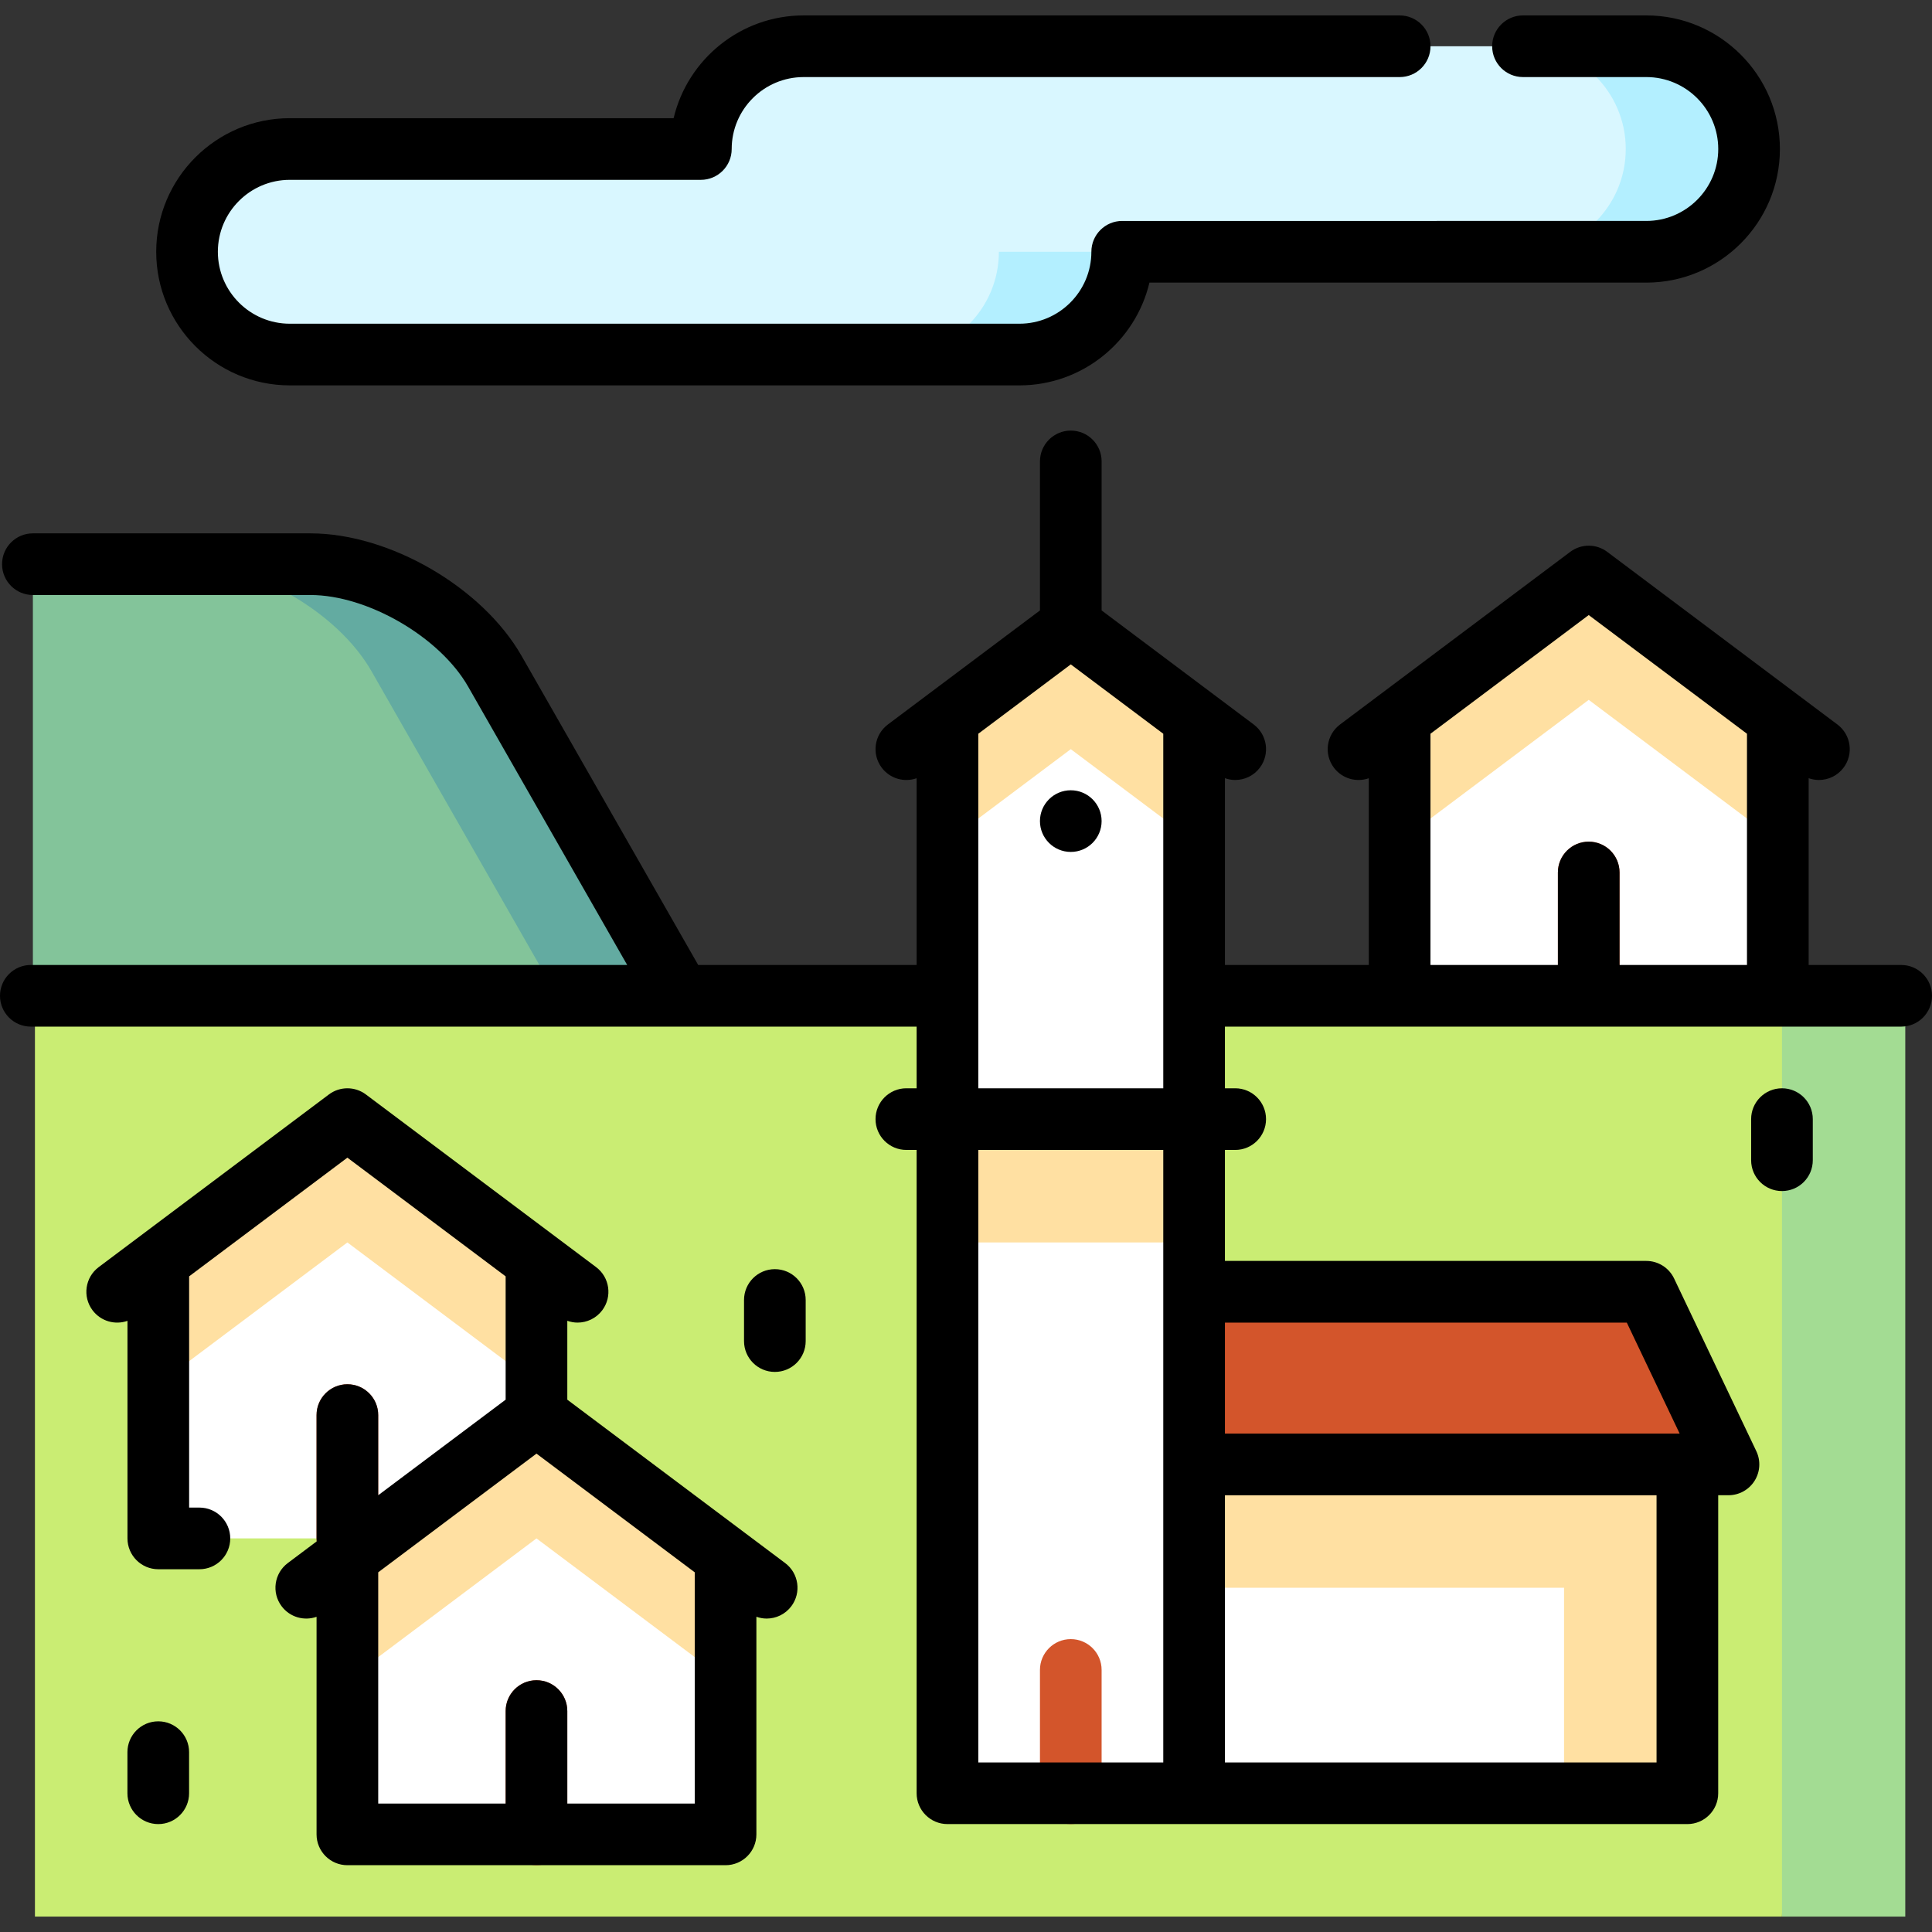
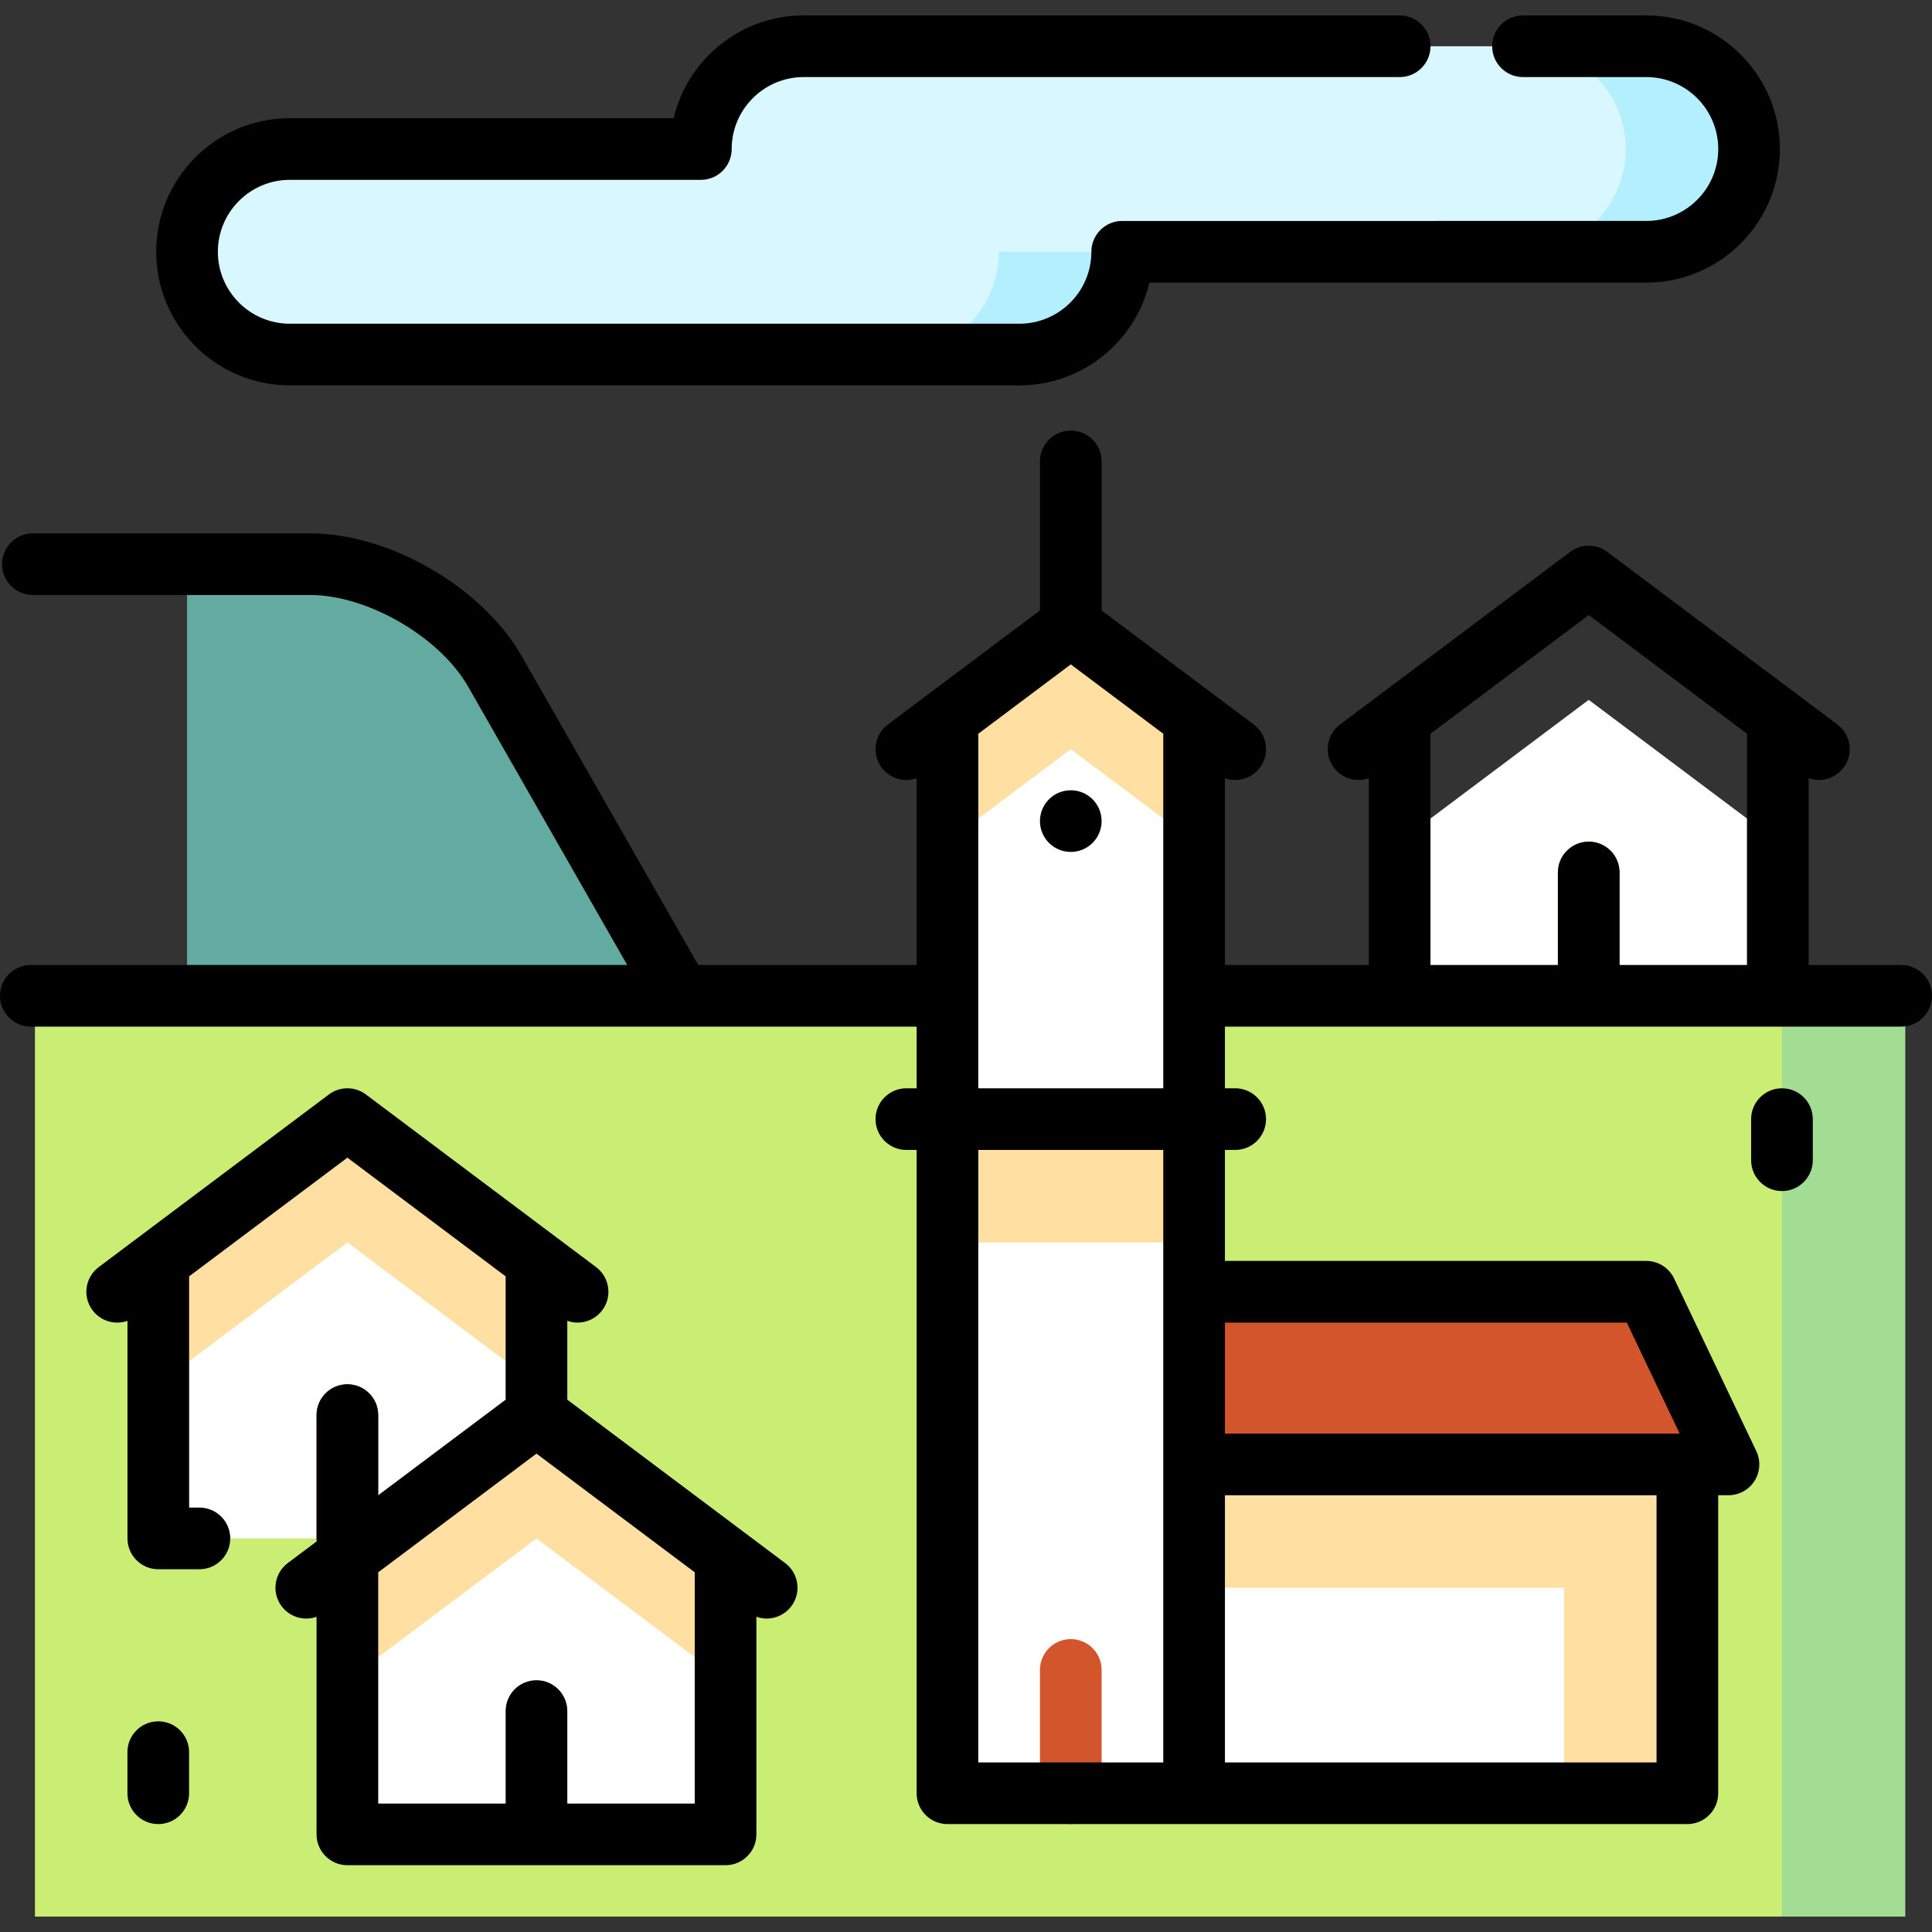
<svg xmlns="http://www.w3.org/2000/svg" version="1.1" id="Layer_1" viewBox="0 0 512 512" xml:space="preserve">
  <rect x="0" y="0" width="512" height="512" fill="#333333" stroke="none" />
  <path style="fill:#63ABA1;" d="M149.842,210.617l-18.704-32.724c-8.911-15.611-30.916-28.378-48.891-28.378H49.566v136.17   l130.723-21.787L149.842,210.617z" />
-   <path style="fill:#83C49A;" d="M98.457,177.893l49.152,86.005l-98.043,21.787L8.715,263.898V149.515h40.851   C67.54,149.515,89.546,162.282,98.457,177.893z" />
-   <polygon style="fill:#FFE0A2;" points="421.028,152.783 370.918,190.366 370.918,223.047 471.139,223.047 471.139,190.366 " />
  <polygon style="fill:#FFFFFF;" points="421.028,185.464 370.918,223.047 370.918,285.685 471.139,285.685 471.139,223.047 " />
  <path style="fill:#D3552B;" d="M421.028,272.068c-4.512,0-8.17-3.657-8.17-8.17v-32.681c0-4.513,3.658-8.17,8.17-8.17   c4.512,0,8.17,3.657,8.17,8.17v32.681C429.199,268.411,425.541,272.068,421.028,272.068z" />
  <polygon style="fill:#A3DC93;" points="472.238,263.898 450.451,385.906 472.238,507.915 504.919,507.915 504.919,263.898 " />
  <rect x="9.26" y="263.898" style="fill:#CAED73;" width="462.979" height="244.017" />
  <polygon style="fill:#FFE0A2;" points="92.061,296.579 41.95,334.162 41.95,366.843 142.172,366.843 142.172,334.162 " />
  <polygon style="fill:#FFFFFF;" points="92.061,329.26 41.95,366.843 41.95,407.694 142.172,407.694 142.172,366.843 " />
  <path style="fill:#D3552B;" d="M92.061,415.864c-4.512,0-8.17-3.657-8.17-8.17v-32.681c0-4.513,3.658-8.17,8.17-8.17   c4.512,0,8.17,3.657,8.17,8.17v32.681C100.231,412.207,96.573,415.864,92.061,415.864z" />
  <polygon style="fill:#FFE0A2;" points="142.172,375.013 92.061,412.596 92.061,445.277 192.282,445.277 192.282,412.596 " />
  <polygon style="fill:#FFFFFF;" points="142.172,407.694 92.061,445.277 92.061,486.128 192.282,486.128 192.282,445.277 " />
-   <path style="fill:#D3552B;" d="M142.172,494.298c-4.512,0-8.17-3.657-8.17-8.17v-32.681c0-4.513,3.658-8.17,8.17-8.17   s8.17,3.657,8.17,8.17v32.681C150.342,490.641,146.684,494.298,142.172,494.298z" />
  <polygon style="fill:#FFE0A2;" points="294.663,377.191 294.663,420.766 414.492,475.234 447.173,475.234 447.173,377.191 " />
  <polygon style="fill:#FFFFFF;" points="305.556,420.766 316.45,475.234 414.492,475.234 414.492,420.766 " />
  <polygon style="fill:#D3552B;" points="436.28,342.332 316.45,342.332 316.45,388.085 458.067,388.085 " />
  <polygon style="fill:#FFE0A2;" points="251.088,244.289 316.45,244.289 316.45,190.366 283.769,165.855 251.088,190.366 " />
  <polygon style="fill:#FFFFFF;" points="251.088,475.234 316.45,475.234 316.45,223.047 283.769,198.536 251.088,223.047 " />
  <path style="fill:#D3552B;" d="M283.769,483.404c-4.512,0-8.17-3.657-8.17-8.17v-32.681c0-4.513,3.658-8.17,8.17-8.17   c4.512,0,8.17,3.657,8.17,8.17v32.681C291.939,479.747,288.281,483.404,283.769,483.404z" />
  <rect x="251.087" y="296.579" style="fill:#FFE0A2;" width="65.362" height="32.681" />
  <g>
    <path style="fill:#B3EFFF;" d="M436.289,66.723h-32.681V12.255h32.681c15.044,0,27.234,12.19,27.234,27.234    S451.333,66.723,436.289,66.723z" />
    <path style="fill:#B3EFFF;" d="M297.396,66.723l-59.915-21.787v49.021h32.681C285.206,93.957,297.396,81.767,297.396,66.723z" />
  </g>
  <path style="fill:#D9F7FF;" d="M403.608,66.723c15.044,0,27.234-12.19,27.234-27.234s-12.19-27.234-27.234-27.234H212.97   c-15.044,0-27.234,12.19-27.234,27.234H76.8c-15.044,0-27.234,12.19-27.234,27.234S61.756,93.957,76.8,93.957h160.681   c15.044,0,27.234-12.19,27.234-27.234h32.681H403.608z" />
  <path d="M503.83,255.728h-24.52v-49.501c0.883,0.313,1.801,0.479,2.717,0.479c2.484,0,4.938-1.127,6.543-3.268   c2.707-3.609,1.975-8.731-1.634-11.438l-61.004-45.753c-2.905-2.179-6.899-2.179-9.804,0L355.122,192   c-3.609,2.707-4.341,7.829-1.634,11.438c2.196,2.929,5.982,3.962,9.26,2.803v49.486H324.62v-49.501   c0.883,0.313,1.801,0.479,2.717,0.479c2.484,0,4.938-1.127,6.543-3.268c2.707-3.609,1.976-8.731-1.634-11.438l-40.306-30.23v-39.489   c0-4.513-3.658-8.17-8.17-8.17c-4.512,0-8.17,3.657-8.17,8.17v39.489L235.292,192c-3.61,2.707-4.341,7.829-1.634,11.438   c2.197,2.929,5.982,3.962,9.26,2.803v49.486H185.03l-46.795-81.893c-10.412-18.22-35.006-32.49-55.989-32.49H8.715   c-4.512,0-8.17,3.657-8.17,8.17s3.658,8.17,8.17,8.17h73.532c15.144,0,34.288,11.108,41.802,24.258l42.163,73.785H8.17   c-4.512,0-8.17,3.657-8.17,8.17c0,4.513,3.658,8.17,8.17,8.17h172.11c0.033,0,62.637,0,62.637,0v16.34h-2.723   c-4.512,0-8.17,3.657-8.17,8.17c0,4.513,3.658,8.17,8.17,8.17h2.723v170.485c0,4.513,3.658,8.17,8.17,8.17h196.085   c4.512,0,8.17-3.657,8.17-8.17v-78.979h2.723c2.804,0,5.412-1.437,6.909-3.808c1.497-2.37,1.673-5.342,0.468-7.875l-21.787-45.753   c-1.355-2.844-4.226-4.657-7.376-4.657h-111.66v-29.413h2.723c4.512,0,8.17-3.657,8.17-8.17c0-4.513-3.658-8.17-8.17-8.17h-2.723   v-16.34H503.83c4.512,0,8.17-3.657,8.17-8.17C512,259.385,508.342,255.728,503.83,255.728z M439.003,467.064H324.62v-70.809h114.383   V467.064z M431.12,350.502l14.006,29.413H324.62v-29.413H431.12z M308.28,467.064h-49.021V304.749h49.021V467.064z M259.258,288.409   v-93.957l24.511-18.383l24.511,18.383v93.957H259.258z M379.088,194.451l41.94-31.455l41.94,31.455v61.277h-33.77v-24.511   c0-4.513-3.658-8.17-8.17-8.17c-4.512,0-8.17,3.657-8.17,8.17v24.511h-33.77V194.451z" />
  <path d="M208.078,414.23l-57.736-43.302v-20.905c0.883,0.313,1.801,0.479,2.717,0.479c2.484,0,4.938-1.127,6.543-3.268   c2.707-3.609,1.975-8.731-1.634-11.438l-61.004-45.753c-2.905-2.179-6.899-2.179-9.804,0l-61.004,45.753   c-3.609,2.707-4.341,7.829-1.634,11.438c2.197,2.929,5.982,3.963,9.26,2.803v57.657c0,4.513,3.658,8.17,8.17,8.17h10.894   c4.512,0,8.17-3.657,8.17-8.17s-3.658-8.17-8.17-8.17H50.12v-61.277l41.94-31.455l41.94,31.455v32.681l-33.77,25.328v-21.243   c0-4.513-3.658-8.17-8.17-8.17c-4.512,0-8.17,3.657-8.17,8.17v32.681c0,0.266,0.015,0.528,0.039,0.788l-7.665,5.749   c-3.609,2.707-4.341,7.829-1.634,11.438c2.196,2.929,5.982,3.962,9.26,2.802v57.658c0,4.513,3.658,8.17,8.17,8.17h100.221   c4.512,0,8.17-3.657,8.17-8.17v-57.671c0.883,0.313,1.801,0.479,2.717,0.479c2.484,0,4.938-1.128,6.543-3.268   C212.42,422.059,211.688,416.937,208.078,414.23z M150.342,477.957v-24.511c0-4.513-3.658-8.17-8.17-8.17s-8.17,3.657-8.17,8.17   v24.511h-33.77v-61.277l41.94-31.455l41.94,31.455v61.277H150.342z" />
  <path d="M76.8,102.128h193.362c16.711,0,30.755-11.638,34.452-27.234h131.675c19.521,0,35.404-15.882,35.404-35.404   S455.811,4.085,436.289,4.085h-32.681c-4.512,0-8.17,3.657-8.17,8.17s3.658,8.17,8.17,8.17h32.681   c10.511,0,19.064,8.553,19.064,19.064s-8.553,19.064-19.064,19.064H297.396c-4.512,0-8.17,3.657-8.17,8.17   c0,10.511-8.553,19.064-19.064,19.064H76.8c-10.511,0-19.064-8.553-19.064-19.064S66.289,47.66,76.8,47.66h108.936   c4.512,0,8.17-3.657,8.17-8.17c0-10.511,8.553-19.064,19.064-19.064h157.957c4.512,0,8.17-3.657,8.17-8.17s-3.658-8.17-8.17-8.17   H212.97c-16.711,0-30.755,11.638-34.452,27.234H76.8c-19.521,0-35.404,15.882-35.404,35.404S57.279,102.128,76.8,102.128z" />
  <path d="M41.94,456.17c-4.512,0-8.17,3.657-8.17,8.17v10.894c0,4.513,3.658,8.17,8.17,8.17s8.17-3.657,8.17-8.17V464.34   C50.111,459.827,46.453,456.17,41.94,456.17z" />
-   <path d="M205.345,336.34c-4.512,0-8.17,3.657-8.17,8.17v10.894c0,4.513,3.658,8.17,8.17,8.17c4.512,0,8.17-3.657,8.17-8.17v-10.894   C213.515,339.997,209.857,336.34,205.345,336.34z" />
  <path d="M472.238,288.409c-4.512,0-8.17,3.657-8.17,8.17v10.894c0,4.513,3.658,8.17,8.17,8.17s8.17-3.657,8.17-8.17v-10.894   C480.409,292.065,476.75,288.409,472.238,288.409z" />
  <circle cx="283.768" cy="217.6" r="8.17" />
</svg>